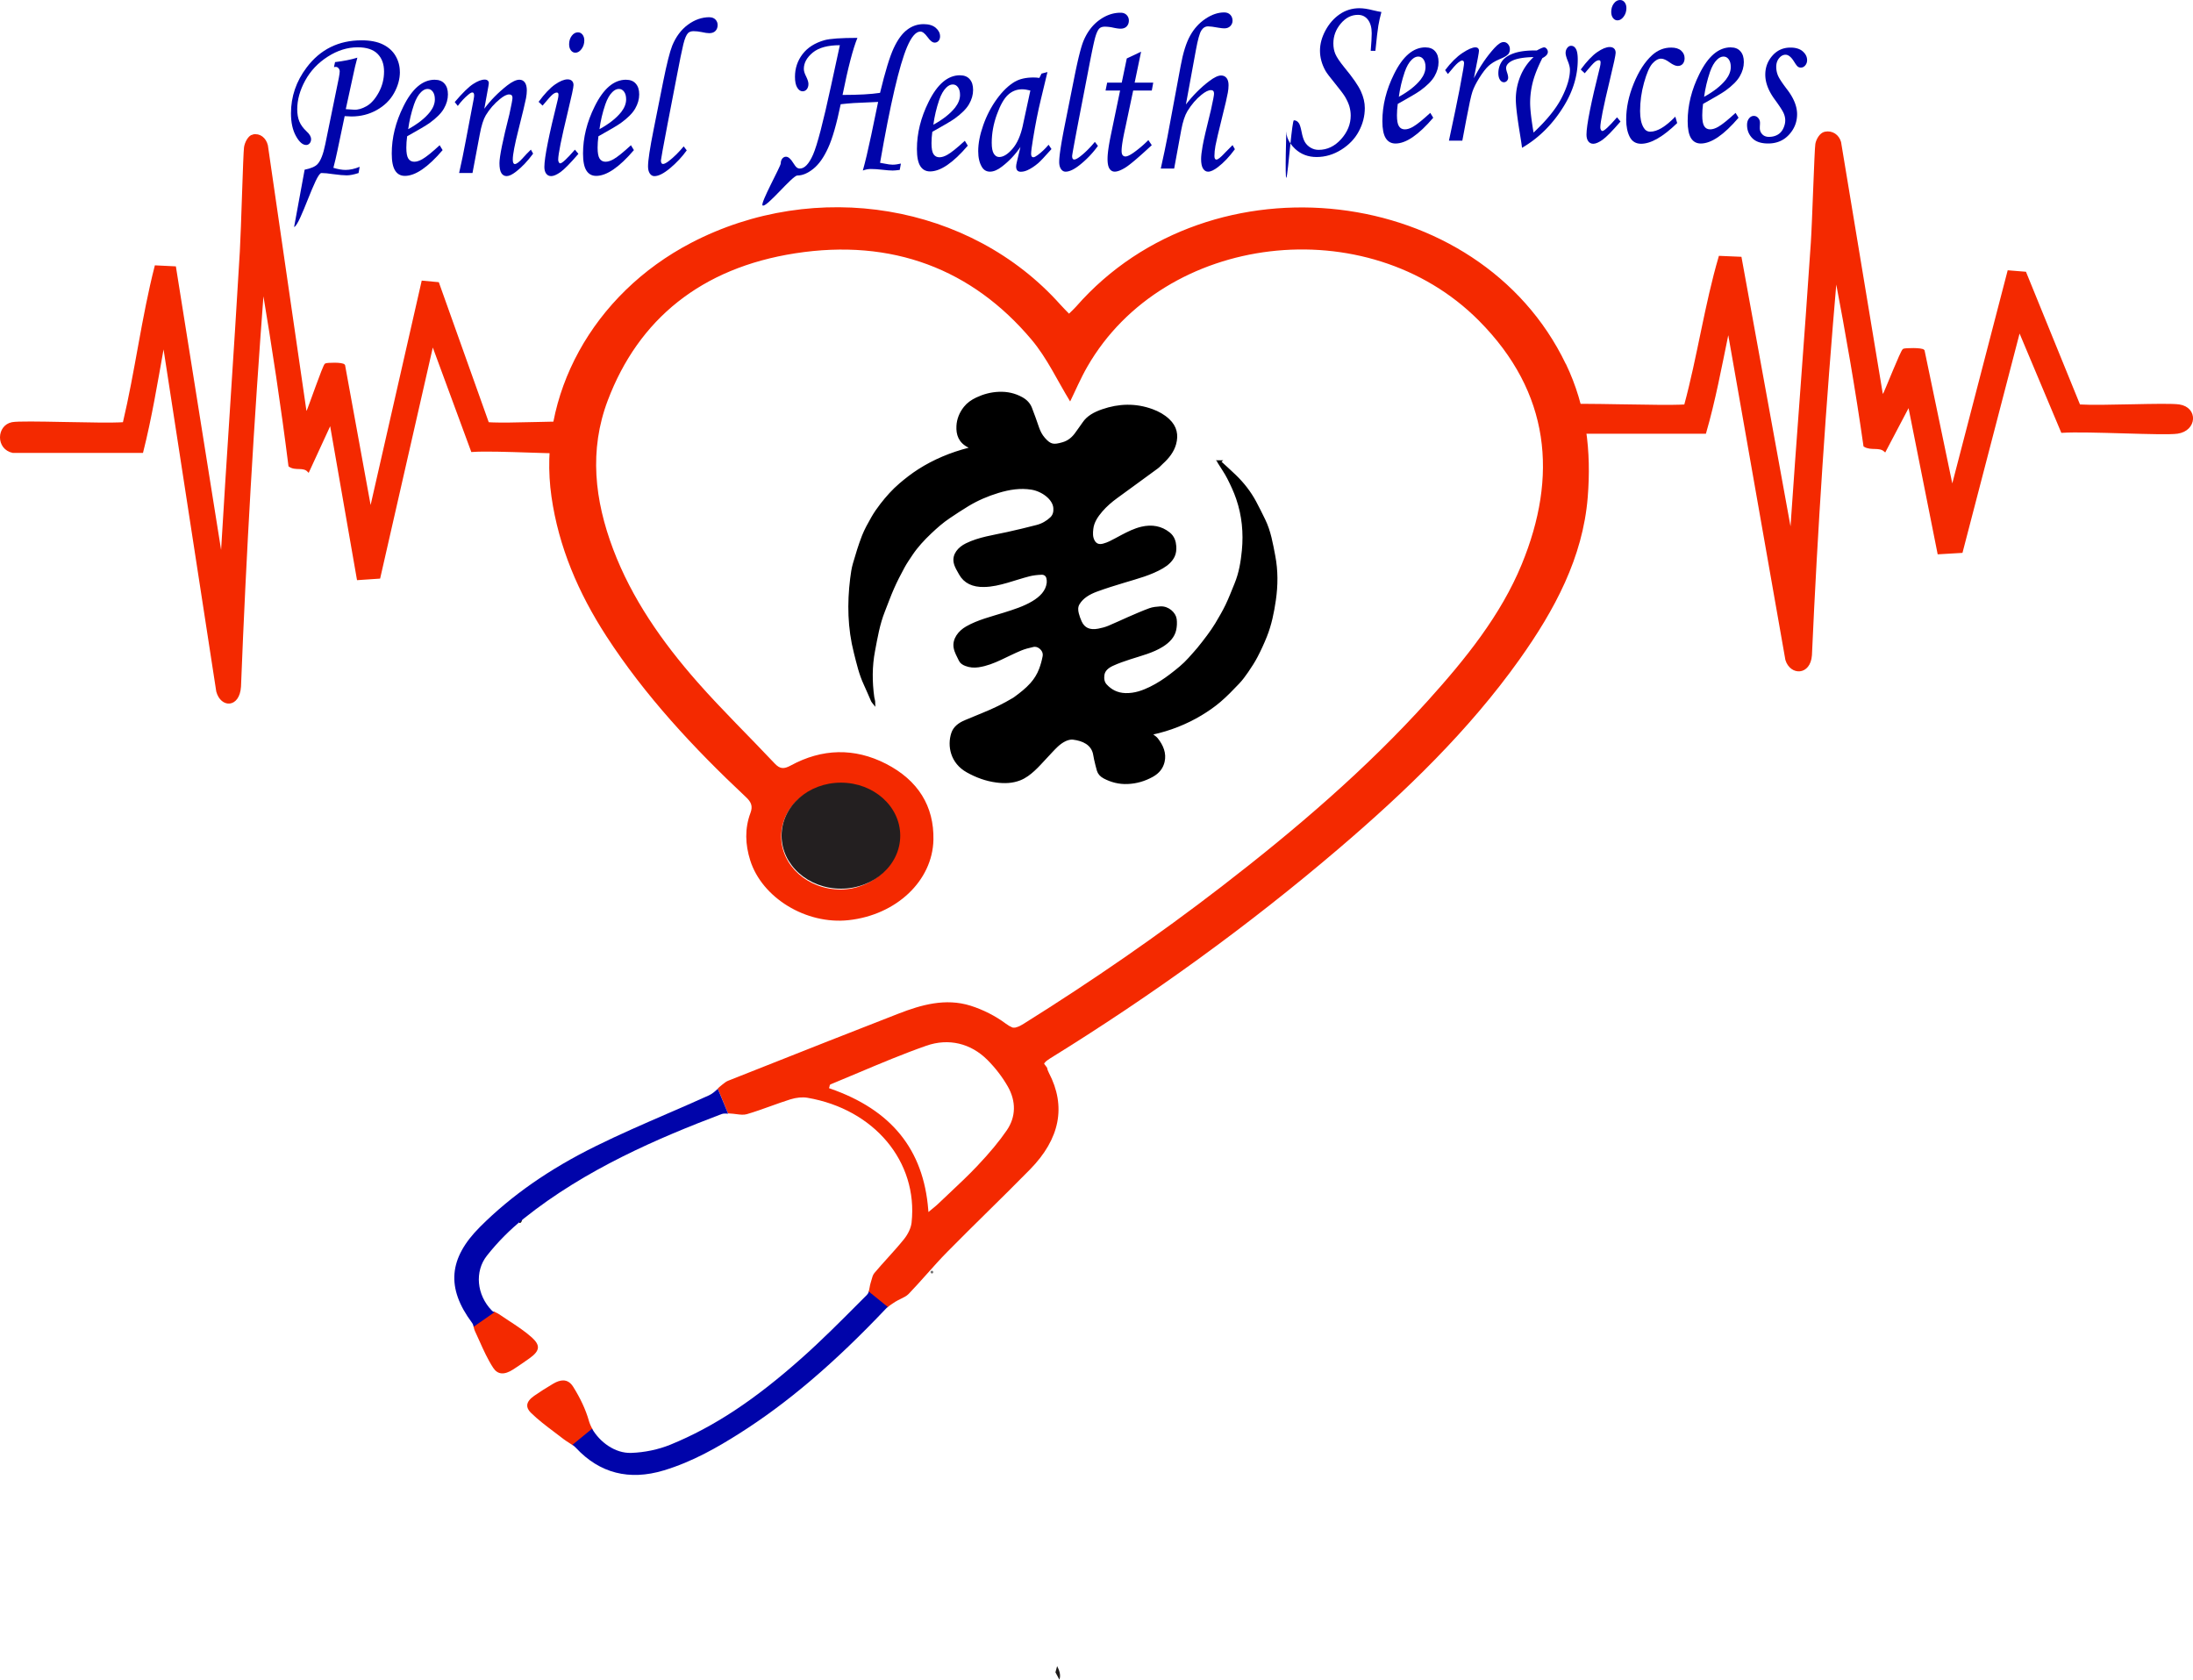
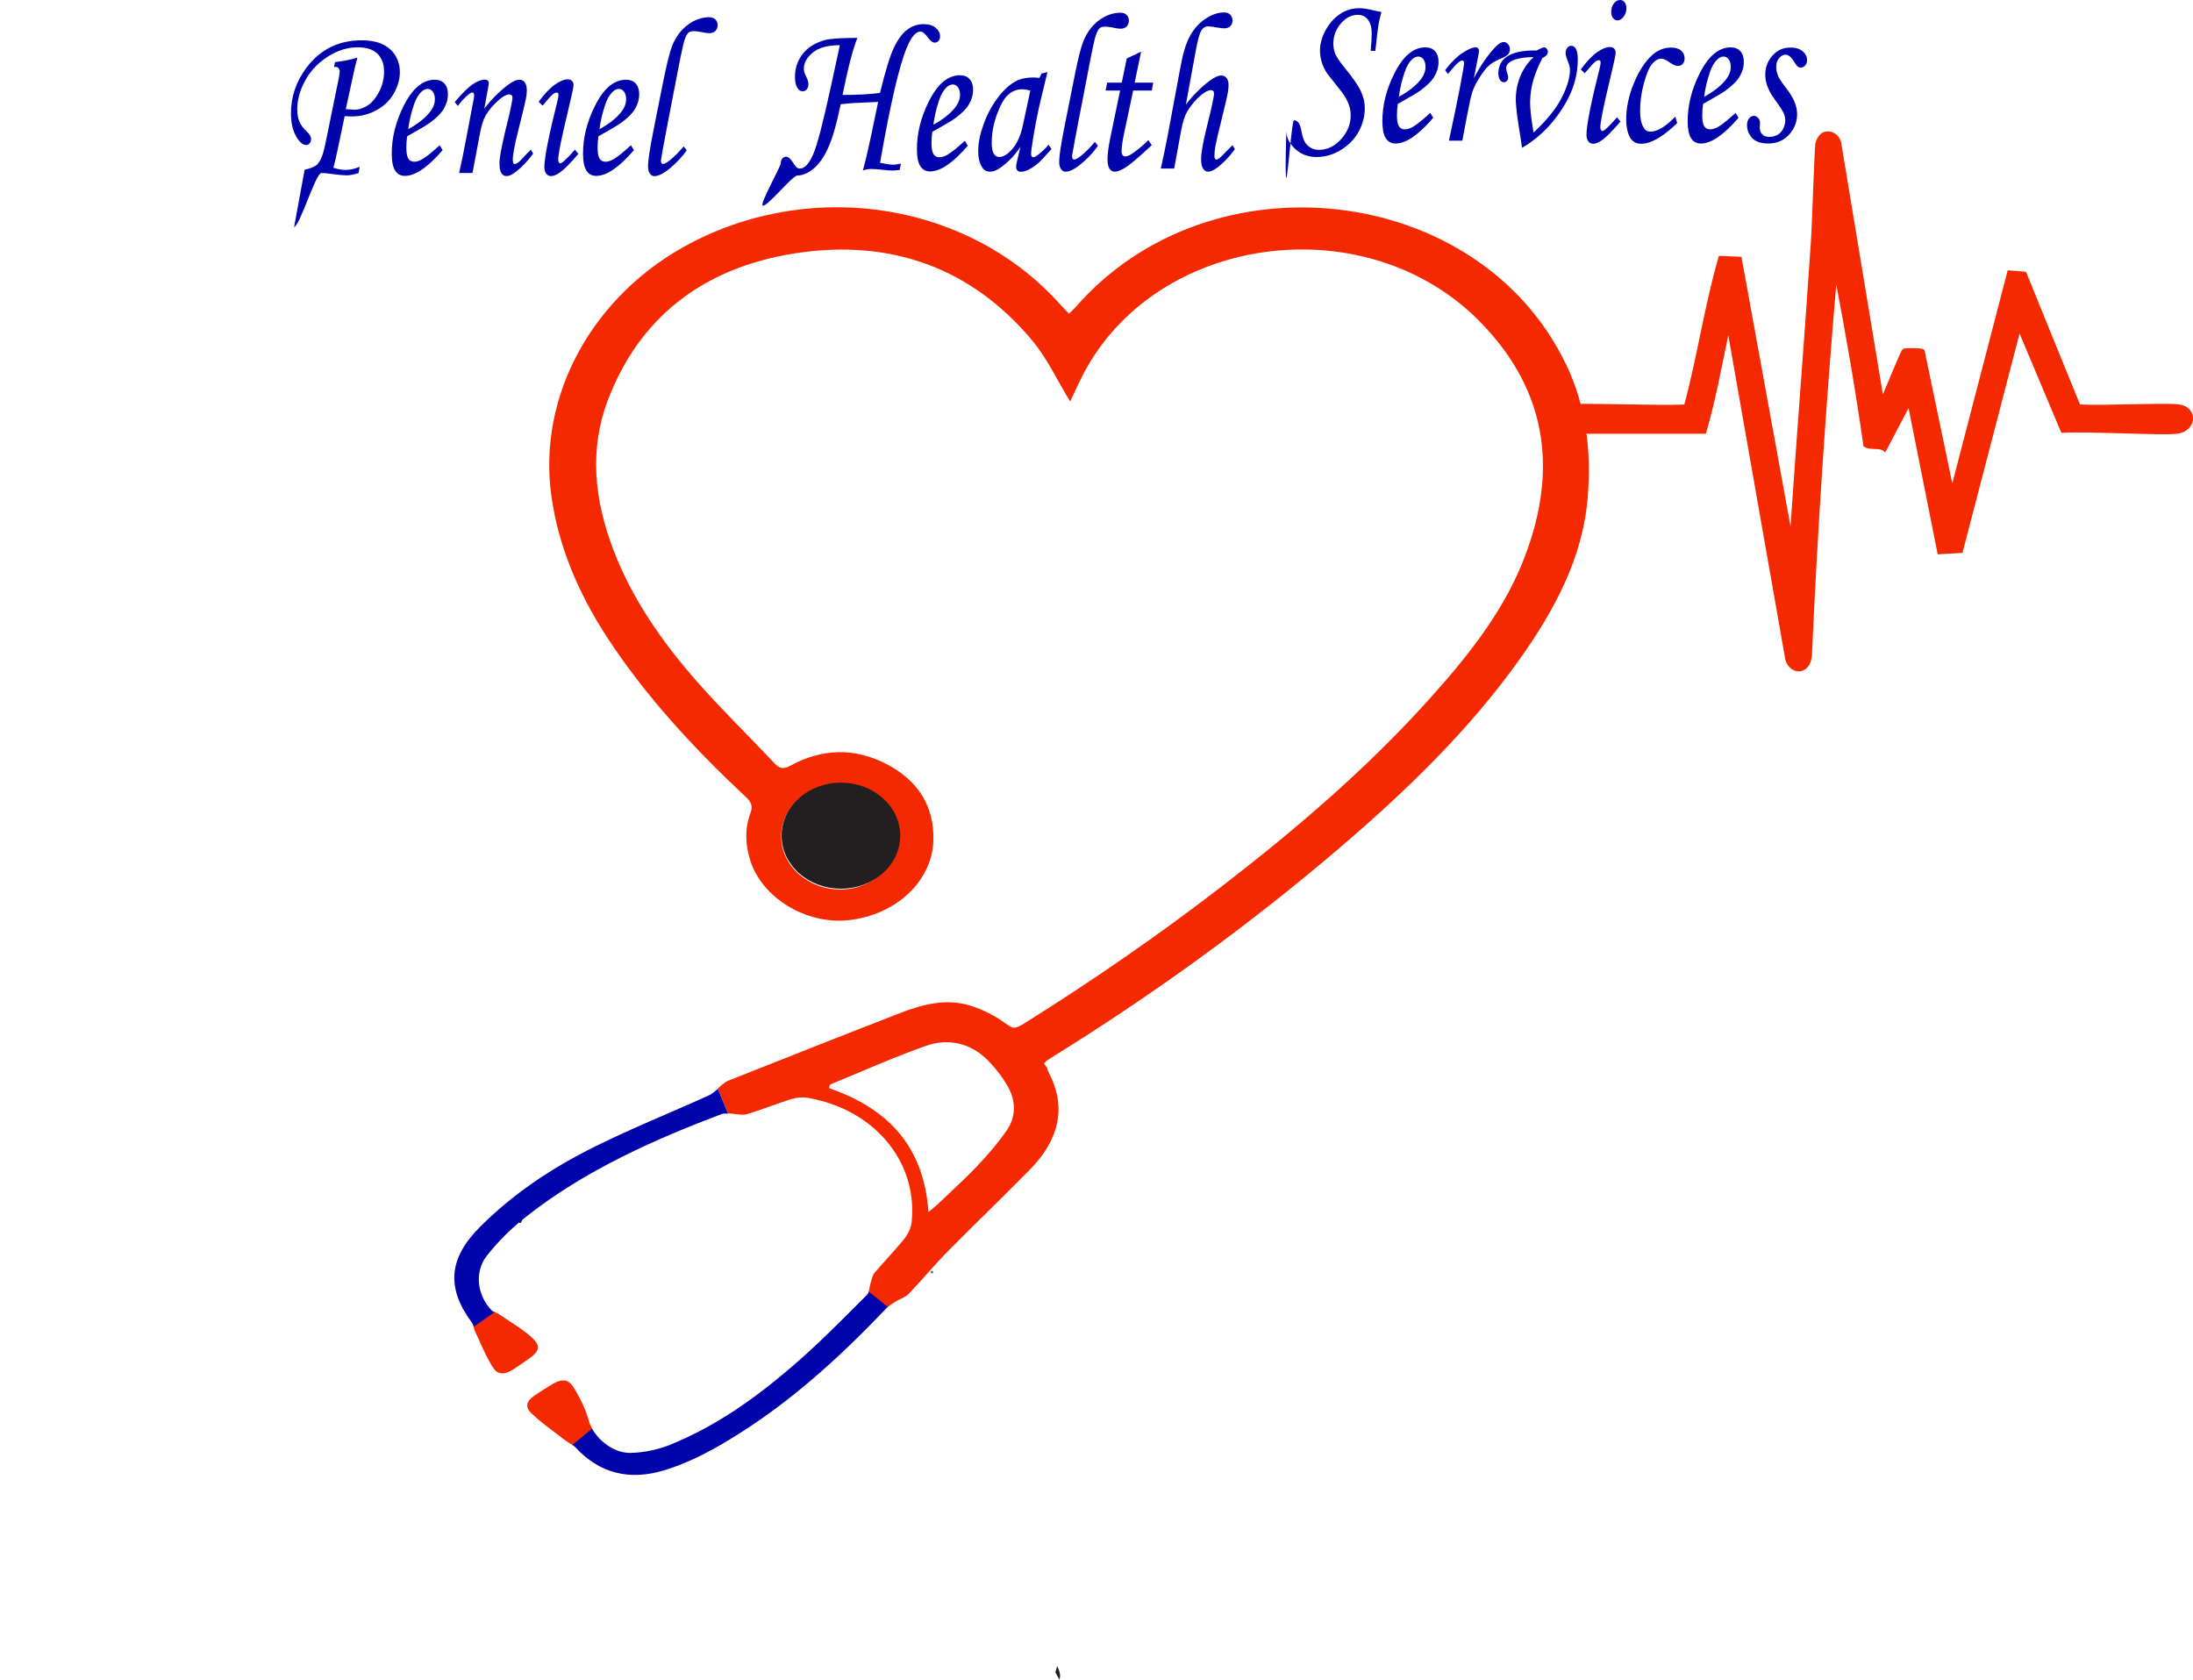
<svg xmlns="http://www.w3.org/2000/svg" data-bbox="0.375 0 790.707 606.13" viewBox="0 0 791.44 606.13" data-type="ugc">
  <g>
    <path d="M381.51 601.22c.78 1.51 1.43 3.21.82 4.91l-1.43-2.66.61-2.25Z" fill="#1e1b1a" />
-     <path d="M91.31 48.9c2.36-.54 4.38 1.07 5 3.62q6.97 47.95 13.93 95.9l.61.34c.94-2.07 5.96-16.76 6.66-17.25.42-.29 6.09-.49 6.66.34l9.54 52.26q9.39-41.22 18.78-82.45l5.6.52 18.02 50.54c7.69.56 28.99-.74 33.32 0 5.99 1.03 5.58 9.33-.61 10.35-4.66.77-29.65-.98-38.47-.34l-14.24-38.64q-9.62 42.17-19.23 84.35l-7.72.52-9.84-56.4q-4.01 8.71-8.03 17.42c-1.88-1.95-4.61-.34-6.82-1.9-2.7-21.54-5.96-42.97-9.54-64.34-3.63 47.94-6.46 95.96-8.33 144.03-.48 7.35-6.64 7.36-8.18 1.72L59.34 125.64h-.61c-2.25 12.5-4.33 25.22-7.42 37.43H4.68c-5.83-1.2-5.55-9.31-.3-10.35 3.84-.76 32.04.57 40.29 0 4.43-18.66 6.8-38.19 11.51-56.58l6.97.34q8.41 52.7 16.81 105.39c2.19-37.04 4.8-74.05 6.97-111.08.47-8.12 1.18-35.28 1.51-37.6.23-1.6 1.36-3.96 2.88-4.31Z" fill="#f42900" stroke="#f42900" stroke-width=".75" stroke-miterlimit="10" />
    <path d="M785.8 156.13c-5.05.74-32.09-.92-41.63-.32l-15.4-36.62q-10.41 39.97-20.82 79.96-4.18.24-8.35.49-5.33-26.74-10.65-53.47-4.34 8.25-8.69 16.51c-2.03-1.84-4.98-.32-7.38-1.8-2.91-20.42-6.45-40.73-10.32-60.99-3.93 45.45-6.99 90.98-9.02 136.55-.51 6.96-7.18 6.98-8.84 1.63q-10.33-58.71-20.65-117.41h-.65c-2.44 11.85-4.69 23.91-8.03 35.48h-50.48c-6.31-1.13-6-8.82-.32-9.81 4.15-.71 34.67.54 43.58 0 4.79-17.68 7.37-36.21 12.47-53.62q3.77.15 7.54.32 9.09 49.95 18.19 99.91c2.38-35.1 5.2-70.19 7.54-105.31.51-7.69 1.28-33.44 1.63-35.65.26-1.51 1.48-3.75 3.12-4.08 2.55-.52 4.74 1 5.42 3.43q7.54 45.46 15.07 90.92.33.15.65.32c1.02-1.97 6.45-15.9 7.22-16.36.46-.27 6.59-.46 7.2.33q5.17 24.77 10.33 49.55 10.15-39.08 20.32-78.16 3.03.24 6.05.49 9.76 23.95 19.5 47.9c8.33.53 31.38-.7 36.06 0 6.48.98 6.04 8.85-.65 9.81Z" fill="#f42900" stroke="#f42900" stroke-width=".75" stroke-miterlimit="10" />
    <path d="M188.18 438.2c.49.93.31 2.97-.45 3.11-1.08.19.32-1.97.45-3.11Z" fill="#1e1b1a" />
    <path d="M336.1 458.61c.67-.27.98.67.45.89-.67.27-.98-.67-.45-.89Z" fill="#747475" />
-     <path d="M440.08 166.6c1.89 1.74 3.82 3.45 5.65 5.23 2.91 2.82 5.3 5.93 7.13 9.33 1.15 2.14 2.22 4.31 3.28 6.48 2.03 4.16 2.75 8.58 3.6 12.98 1.02 5.31.98 10.63.21 15.93-.64 4.39-1.52 8.79-3.21 13.01-.98 2.45-2.09 4.87-3.32 7.23-.97 1.87-2.16 3.68-3.37 5.46-.98 1.43-2.02 2.85-3.25 4.14-2.15 2.26-4.32 4.52-6.73 6.57-2.04 1.74-4.32 3.31-6.69 4.74-5.35 3.21-11.23 5.55-17.62 6.93-.21.05-.41.11-.72.19.32.22.58.39.82.57.54.43 1.17.81 1.57 1.32 1.94 2.47 3.07 5.17 2.37 8.14-.49 2.08-1.74 3.79-3.98 5.03-2.74 1.52-5.66 2.41-8.93 2.54-3.03.12-5.79-.61-8.34-1.95-1.15-.61-1.91-1.45-2.22-2.53-.38-1.32-.69-2.66-1-4-.16-.69-.24-1.39-.4-2.08-.82-3.46-3.95-4.99-7.65-5.45-.93-.12-2.08.19-2.93.6-1.09.52-2.09 1.26-2.93 2.04-1.41 1.32-2.65 2.76-3.97 4.14-1.47 1.55-2.86 3.17-4.46 4.62-1.45 1.31-3.01 2.55-5.01 3.33-2.68 1.04-5.46 1.12-8.3.75-3.84-.5-7.27-1.79-10.52-3.6-5.77-3.21-6.81-9.24-5.37-13.63.7-2.12 2.46-3.43 4.72-4.36 2.08-.86 4.14-1.74 6.23-2.58 3.88-1.56 7.59-3.36 11.09-5.46.16-.1.31-.2.46-.31 2.15-1.56 4.21-3.18 5.94-5.11 1.45-1.62 2.5-3.37 3.22-5.25.58-1.52 1.01-3.09 1.31-4.66.22-1.17-.16-2.29-1.22-3.2-.78-.67-1.72-.98-2.74-.75-1.53.34-3.07.73-4.48 1.32-2.47 1.03-4.84 2.23-7.25 3.36-2.52 1.17-5.11 2.22-7.99 2.64-1.56.23-3.08.1-4.51-.45-.9-.34-1.68-.83-2.07-1.66-.7-1.49-1.57-2.9-1.85-4.53-.5-2.92 1.56-5.63 4.26-7.17 4.15-2.37 8.93-3.5 13.54-4.95 3.58-1.13 7.18-2.26 10.32-4.14 2.9-1.73 5.11-3.93 5.48-7.05.07-.61.01-1.26-.15-1.87-.26-.97-1.07-1.63-2.25-1.58-1.49.06-3.02.22-4.44.58-2.69.69-5.31 1.58-7.98 2.35-2.7.77-5.43 1.45-8.33 1.49-3.92.07-6.87-1.24-8.55-4.28-.73-1.32-1.58-2.58-1.88-4.07-.58-2.81 1.47-5.15 4.14-6.46 4.57-2.24 9.74-2.93 14.75-4.03 3.56-.78 7.1-1.64 10.62-2.55 2.03-.52 3.77-1.54 5.18-2.86 1.11-1.04 1.38-2.35 1.28-3.74-.24-3.46-4.41-6.48-8.32-7.12-4.2-.68-8.18 0-12.09 1.18s-7.58 2.77-10.95 4.8c-2.33 1.4-4.58 2.9-6.82 4.4-2.47 1.65-4.62 3.57-6.72 5.55-2.57 2.44-4.94 4.99-6.83 7.82-1.03 1.54-2.09 3.07-2.96 4.68-1.34 2.48-2.64 4.98-3.76 7.53-1.22 2.75-2.21 5.56-3.32 8.34-1.86 4.67-2.66 9.52-3.58 14.36-1.06 5.59-1.04 11.16-.27 16.76.09.64.35 1.25.36 1.96-.18-.23-.42-.45-.54-.71-.89-1.99-1.7-4.01-2.63-5.98-1.73-3.69-2.59-7.56-3.57-11.42-2.25-8.82-2.43-17.71-1.33-26.64.22-1.81.48-3.64.99-5.4.96-3.33 1.97-6.65 3.23-9.91.89-2.29 2.14-4.5 3.38-6.68.93-1.63 2.03-3.21 3.21-4.73 2.02-2.6 4.23-5.1 6.82-7.31 2.1-1.79 4.32-3.52 6.71-5.05 5.48-3.5 11.57-6.06 18.18-7.74.37-.09.74-.21 1.19-.33-.49-.23-.9-.42-1.31-.62-3.37-1.67-4.2-4.35-4.04-7.35.12-2.38 1.02-4.62 2.58-6.59 1.07-1.36 2.56-2.42 4.3-3.24 2.49-1.17 5.1-1.89 7.95-2 2.96-.12 5.66.48 8.18 1.87 1.62.89 2.67 2.06 3.25 3.52.92 2.34 1.75 4.7 2.56 7.07.49 1.42 1.15 2.76 2.2 3.96 2.32 2.65 3.59 2.71 6.88 1.77 2.29-.66 3.84-2.1 5.03-3.83.8-1.17 1.69-2.29 2.47-3.47 1.53-2.32 4.03-3.64 6.83-4.61 5.93-2.05 11.89-2.23 17.85-.06 2.25.82 4.23 1.94 5.88 3.49 2.68 2.51 3.2 5.43 2.33 8.57-.73 2.64-2.45 4.86-4.64 6.83-.59.53-1.09 1.14-1.73 1.62-2.79 2.07-5.61 4.11-8.43 6.16-2.06 1.5-4.12 3.01-6.19 4.51-2.05 1.49-3.92 3.1-5.51 4.94-1.71 1.99-3.11 4.1-3.39 6.59-.17 1.52-.26 3.04.54 4.48.75 1.34 1.97 1.81 3.64 1.35.84-.23 1.68-.53 2.44-.91 1.47-.72 2.88-1.52 4.32-2.28 2.23-1.16 4.48-2.3 7.03-2.9 3.68-.86 6.98-.27 9.78 1.96 1.57 1.26 2.07 2.92 2.19 4.62.08 1.14-.03 2.38-.51 3.43-.77 1.68-2.23 3.01-4.03 4.07-4.23 2.48-9.1 3.73-13.88 5.17-3.31 1-6.61 2.02-9.83 3.2-2.76 1.02-5.22 2.45-6.62 4.81-.68 1.16-.61 2.42-.29 3.65.26.99.61 1.97 1.03 2.92 1.17 2.6 3.31 3.58 6.56 2.96 1.27-.24 2.55-.58 3.71-1.06 2.43-1 4.77-2.14 7.17-3.18 2.52-1.09 5.04-2.21 7.64-3.16 1.14-.42 2.48-.54 3.75-.63 2.79-.2 5.18 2.07 5.45 4.12.16 1.24.1 2.54-.16 3.77-.51 2.43-2.24 4.25-4.56 5.72-3.5 2.21-7.66 3.21-11.66 4.51-2.15.7-4.31 1.44-6.32 2.37-1.69.78-3.12 1.91-3.38 3.69-.19 1.34-.04 2.73.9 3.77 1.76 1.96 4.12 3.26 7.21 3.34 3.38.08 6.32-.98 9.15-2.38 2.58-1.28 4.92-2.81 7.14-4.5 2.43-1.86 4.82-3.75 6.79-5.97 1.08-1.22 2.19-2.41 3.22-3.65 1.23-1.5 2.41-3.02 3.55-4.56 1.03-1.41 2.05-2.83 2.93-4.3 1.34-2.25 2.67-4.51 3.79-6.83 1.21-2.52 2.19-5.12 3.25-7.69 1.61-3.91 2.27-7.98 2.67-12.07.61-6.35.03-12.63-2.07-18.76-.86-2.52-2.01-4.99-3.24-7.41-1-1.96-2.31-3.81-3.48-5.71.07-.06.13-.12.2-.18Z" stroke-miterlimit="10" stroke="#000000" />
    <path d="M565.09 131.35c-31.29-65.14-127.92-76.48-176.72-20.73-.72.83-1.56 1.57-2.57 2.57-1.21-1.26-2.18-2.21-3.07-3.21-32.53-36.46-88.3-45.8-133.33-22.33-35.42 18.47-55.6 55.18-50.37 91.62 2.59 18.04 9.67 34.66 19.81 50.3 13.87 21.39 31.37 40.26 50.37 58.07 1.89 1.77 2.55 3.25 1.63 5.71-2.11 5.63-1.9 11.38-.09 17.11 4.27 13.55 20.18 23.25 35.5 21.59 17.22-1.87 30.31-14.2 30.62-29.02.25-12.07-5.49-21.44-17.12-27.41-11.4-5.85-23.11-5.51-34.36.61-2.48 1.35-3.9 1.3-5.78-.69-9.27-9.85-19.04-19.33-27.94-29.44-12.8-14.55-23.69-30.18-30.38-47.9-6.7-17.73-8.76-35.72-1.94-53.72 11.08-29.25 33.69-47.79 67.63-53.07 35.03-5.45 63.86 5.73 85.26 31.11 5.7 6.76 9.38 14.89 13.97 22.35 1.9-3.87 3.78-8.34 6.21-12.56 27.75-48.27 100.99-57.13 141.28-16.63 25.9 26.04 28.54 56.24 15.47 88-7.54 18.32-20.23 34.06-33.83 49.14-22.23 24.65-47.69 46.45-74.44 67.07-22.84 17.61-46.69 34.06-71.4 49.51-1.45.91-2.64 1.46-3.85 1.52l10.84 14.44c-.16-1.41.72-2.33 2.47-3.41 36.89-22.81 71.68-47.97 104.13-75.67 24.32-20.76 47.1-42.77 65.26-68.27 12.77-17.94 22.89-36.84 24.65-58.53 1.34-16.57-.47-32.71-7.88-48.15ZM303.2 282.88c11.64.01 21.11 8.42 21.26 18.88.14 10.17-9.69 19.18-21 19.23-11.8.05-21.47-8.5-21.52-19.02-.05-10.65 9.36-19.1 21.26-19.09Z" fill="#f42900" />
    <path d="m377.1 386.95-12.32-16.41.83-.04c1.02-.06 2.08-.48 3.64-1.46 25.22-15.77 49.23-32.42 71.36-49.48 31.21-24.06 54.85-45.36 74.38-67.02 12.98-14.39 26.05-30.29 33.75-49.01 13.92-33.82 8.75-63.26-15.37-87.51-19.17-19.27-47.73-28.5-76.37-24.67-27.89 3.72-51.3 18.74-64.21 41.21-1.67 2.9-3.07 5.9-4.42 8.79-.6 1.29-1.19 2.54-1.77 3.74l-.35.72-.42-.68c-1.45-2.35-2.83-4.81-4.16-7.19-2.9-5.16-5.9-10.51-9.78-15.11-21.84-25.91-50.39-36.32-84.86-30.96-33.34 5.19-55.97 22.95-67.28 52.79-6.15 16.22-5.51 33.68 1.94 53.4 6.02 15.94 15.65 31.11 30.3 47.76 5.65 6.42 11.76 12.7 17.67 18.77 3.38 3.48 6.88 7.07 10.26 10.66 1.67 1.77 2.85 1.91 5.25.61 11.59-6.31 23.29-6.51 34.77-.62 11.77 6.05 17.61 15.41 17.36 27.82-.31 14.91-13.64 27.58-31.01 29.46-15.51 1.67-31.63-8.15-35.97-21.9-1.94-6.17-1.91-12.02.1-17.4.79-2.1.4-3.42-1.52-5.22-22.14-20.76-38.17-39.24-50.44-58.15-10.92-16.84-17.42-33.35-19.88-50.48-5.24-36.56 15.09-73.57 50.61-92.08 45.02-23.47 101.32-14.04 133.86 22.43.59.66 1.21 1.29 1.91 2.01.27.27.54.56.84.86.22-.22.44-.43.65-.63.6-.58 1.11-1.08 1.58-1.61 23.64-27.01 60.18-40.02 97.76-34.8 35.53 4.94 65.32 25.73 79.68 55.63 6.82 14.2 9.42 30.03 7.93 48.38-1.52 18.75-9.15 36.87-24.73 58.76-15.79 22.19-35.94 43.27-65.33 68.35-31.83 27.17-66.89 52.64-104.19 75.71-1.79 1.11-2.38 1.89-2.26 2.98l.18 1.62Zm-10.65-15.67 9.69 12.91c.34-1.04 1.28-1.82 2.57-2.62 37.26-23.04 72.28-48.49 104.08-75.63 29.33-25.03 49.43-46.06 65.18-68.19 15.48-21.75 23.06-39.73 24.57-58.31 1.48-18.19-1.09-33.86-7.84-47.91-14.24-29.63-43.77-50.24-79.01-55.14-37.28-5.18-73.53 7.72-96.98 34.51-.49.56-1.02 1.07-1.63 1.66-.3.29-.62.6-.95.93l-.32.32-.31-.32c-.41-.42-.78-.81-1.14-1.17-.71-.73-1.34-1.37-1.94-2.04-32.27-36.17-88.12-45.52-132.8-22.23-35.18 18.34-55.33 54.97-50.14 91.15 2.44 17 8.9 33.39 19.74 50.12 12.23 18.85 28.21 37.28 50.3 57.99 1.86 1.74 2.79 3.38 1.74 6.19-1.94 5.19-1.97 10.84-.08 16.81 4.21 13.37 19.93 22.92 35.03 21.28 16.93-1.83 29.93-14.12 30.22-28.59.25-12.04-5.43-21.12-16.87-27-11.21-5.76-22.63-5.55-33.95.61-2.75 1.5-4.35 1.3-6.31-.78-3.37-3.58-6.87-7.17-10.25-10.64-5.92-6.08-12.04-12.37-17.7-18.81-14.72-16.73-24.4-31.99-30.47-48.03-7.53-19.93-8.17-37.61-1.94-54.04 11.43-30.16 34.3-48.11 67.97-53.35 34.79-5.41 63.61 5.1 85.66 31.26 3.93 4.67 6.95 10.05 9.87 15.25 1.2 2.14 2.44 4.34 3.72 6.47.47-.97.93-1.97 1.41-3 1.36-2.91 2.77-5.93 4.45-8.86 13.05-22.71 36.69-37.89 64.86-41.65 28.92-3.86 57.74 5.46 77.11 24.93 24.4 24.53 29.64 54.3 15.57 88.49-7.76 18.85-20.88 34.82-33.92 49.27-19.57 21.7-43.24 43.03-74.49 67.13-22.15 17.08-46.19 33.75-71.43 49.53-1.33.83-2.33 1.29-3.27 1.49Zm-63.11-49.85c-12.01 0-21.8-8.71-21.85-19.46-.02-4.83 1.89-9.46 5.39-13.01 4.08-4.15 10.02-6.53 16.29-6.53h.02c11.81.01 21.55 8.68 21.7 19.32.06 4.61-1.86 9.17-5.42 12.84-4.19 4.32-10.03 6.81-16.03 6.84h-.11Zm-.17-38.11c-6.04 0-11.75 2.28-15.67 6.27-3.33 3.39-5.15 7.78-5.13 12.37.05 10.26 9.44 18.57 20.97 18.57h.1c5.76-.02 11.38-2.42 15.4-6.57 3.39-3.5 5.22-7.83 5.16-12.2-.14-10.15-9.48-18.43-20.81-18.44h-.02Z" fill="none" />
    <path d="M263.57 401.83c.7.03 1.41.12 2.11.21 1.4.18 2.71.35 3.84.02 2.91-.85 5.8-1.89 8.61-2.9 2.31-.83 4.7-1.69 7.09-2.44 2.16-.68 4.41-.89 6.19-.58 24.13 4.15 39.93 23.08 37.58 45.01-.21 1.93-1.23 4.15-2.81 6.1-1.85 2.29-3.87 4.53-5.82 6.69-1.6 1.77-3.24 3.59-4.79 5.43-.57.67-.81 1.6-1.07 2.57-.1.37-.2.74-.32 1.1-.15.46-.24.98-.33 1.5-.11.6-.23 1.21-.43 1.77l6.8 5.52c.85-.78 1.87-1.43 2.86-2.06.66-.41 1.33-.74 1.97-1.05 1.11-.54 2.16-1.05 2.88-1.8 2.21-2.3 4.37-4.72 6.46-7.06 2.41-2.7 4.89-5.49 7.49-8.12 4.79-4.87 9.74-9.75 14.53-14.47 5.05-4.98 10.26-10.12 15.3-15.25 10.84-11.05 13.14-22.79 6.82-34.89-.36-.68-.57-1.3-.66-1.86l-10.63-14.16h-.03c-1.33 0-2.65-.54-4.24-1.73-3.68-2.75-8.21-5.05-12.73-6.47-9.03-2.83-17.8-.3-25.95 2.86-16.88 6.55-33.99 13.33-50.53 19.88L262.77 390c-.68.27-1.3.75-1.89 1.23l-.31.24c-.52.4-1.02.86-1.51 1.31-.01 0-.02.02-.03.03l3.72 8.97h.07c.25.02.5.04.74.05Zm35.75-9.55c.02-.09.04-.19.05-.27.04-.27.08-.59.4-.72 3.31-1.36 6.61-2.75 9.9-4.14 8.01-3.38 16.29-6.87 24.67-9.8 7.97-2.79 16.01-.9 22.06 5.18 2.84 2.85 5.35 6.12 7.27 9.47 3.1 5.4 2.99 11.04-.31 15.86-2.7 3.94-6.08 8.03-10.66 12.87-3.22 3.41-6.72 6.69-10.1 9.87-1.36 1.28-2.72 2.56-4.07 3.85-.47.45-.98.87-1.63 1.41-.34.28-.73.6-1.17.97l-.66.55-.07-.86c-1.73-21.73-13.32-36.03-35.42-43.71l-.39-.13.1-.4Z" fill="#f42900" />
    <path d="M212.49 512.58c-1.12-3.9-3.02-7.99-5.64-12.16-.96-1.52-2.16-2.28-3.62-2.28-1.06 0-2.27.4-3.62 1.2-2.5 1.47-4.72 2.9-6.82 4.35-1.58 1.1-2.43 2.22-2.52 3.34-.07.9.36 1.82 1.29 2.74 2.59 2.56 5.64 4.85 8.58 7.07 1.08.81 2.16 1.62 3.21 2.45.57.44 1.21.85 1.83 1.24.53.34 1.07.68 1.58 1.05l7.09-5.82c-.6-1.04-1.07-2.12-1.37-3.18Z" fill="#f42900" />
    <path d="M313.57 466.09c-.16.44-.38.85-.71 1.18l-3.02 3.03c-6.52 6.55-13.27 13.32-20.32 19.6-17.14 15.27-31.81 24.96-47.55 31.41-4.3 1.76-9.33 2.82-14.16 2.98-5.87.21-11.39-3.95-14.13-8.73l-7.09 5.82c.46.34.9.7 1.28 1.11 8.53 9.14 19.18 11.88 31.65 8.13 10.45-3.14 19.56-8.44 27.1-13.2 17.58-11.11 34.52-25.54 53.32-45.4.14-.14.29-.27.43-.41l-6.8-5.52Z" fill="#0004aa" />
    <path d="M170.98 479c.12.48.23.92.42 1.33.57 1.21 1.12 2.43 1.66 3.64 1.45 3.24 2.95 6.58 4.92 9.6 1.63 2.5 4 2.69 7.27.58 1.97-1.27 3.87-2.6 5.8-3.96 2.03-1.43 3.01-2.66 3.08-3.86.07-1.1-.64-2.29-2.15-3.66-2.51-2.27-5.49-4.21-8.37-6.09-1.19-.78-2.37-1.55-3.53-2.35-.32-.22-.68-.4-1.07-.58-.25-.12-.5-.25-.75-.39l-7.43 5.18c.05.19.1.38.15.56Z" fill="#f42900" />
    <path d="M259.04 392.91c-.97.89-1.97 1.8-3.19 2.36-4.96 2.25-10.05 4.46-14.98 6.59-8.55 3.71-17.38 7.54-25.82 11.71-16.84 8.31-30.52 17.86-41.82 29.17-11.34 11.34-12.24 22-2.92 34.55.33.44.51.95.65 1.46l7.43-5.18c-.33-.19-.64-.39-.9-.66-5.48-5.61-6.25-14.11-1.78-19.77 3.91-4.96 8.41-9.49 13.38-13.46 22.24-17.78 48.51-29 71.28-37.64.73-.28 1.58-.22 2.4-.16l-3.72-8.97Zm1.2 2.9.11.26-.11-.26Z" fill="#0004aa" />
    <path d="M343.85 30.48c-.8 0-1.58.37-2.33 1.12-1.02.98-1.87 2.48-2.56 4.47-.99 2.93-1.7 5.91-2.11 8.94 3.48-1.92 6.1-3.98 7.85-6.19 1.19-1.54 1.78-3.07 1.78-4.59 0-1.14-.24-2.06-.73-2.74-.49-.68-1.12-1.02-1.9-1.02Z" fill="none" />
    <path d="M363.82 34.21c-1.45 1.32-2.79 3.69-4.04 7.11-1.24 3.42-1.86 6.84-1.86 10.24 0 1.81.25 3.12.75 3.91.5.8 1.15 1.2 1.95 1.2 1.49 0 3.09-.99 4.8-2.97 1.71-1.98 2.96-4.84 3.76-8.56l2.69-12.46c-1.17-.29-2.15-.44-2.95-.44-1.95 0-3.64.66-5.09 1.98Z" fill="none" />
-     <path d="M154.32 32.08c-.8 0-1.58.37-2.33 1.12-1.02.98-1.87 2.48-2.56 4.47-.99 2.93-1.7 5.91-2.11 8.94 3.48-1.92 6.1-3.98 7.85-6.19 1.19-1.54 1.78-3.07 1.78-4.59 0-1.14-.24-2.06-.73-2.74-.49-.68-1.12-1.02-1.9-1.02Z" fill="none" />
    <path d="M223.35 32.08c-.8 0-1.58.37-2.33 1.12-1.02.98-1.87 2.48-2.56 4.47-.99 2.93-1.7 5.91-2.11 8.94 3.48-1.92 6.1-3.98 7.85-6.19 1.19-1.54 1.78-3.07 1.78-4.59 0-1.14-.24-2.06-.73-2.74-.49-.68-1.12-1.02-1.9-1.02Z" fill="none" />
-     <path d="M511.84 20.41c-.8 0-1.58.37-2.33 1.12-1.02.98-1.87 2.48-2.56 4.47-1 2.93-1.7 5.91-2.11 8.94 3.48-1.92 6.09-3.98 7.85-6.19 1.19-1.54 1.78-3.07 1.78-4.59 0-1.14-.24-2.06-.73-2.74-.49-.68-1.12-1.02-1.9-1.02Z" fill="none" />
    <path d="M622.01 20.41c-.8 0-1.58.37-2.33 1.12-1.02.98-1.87 2.48-2.56 4.47-1 2.93-1.7 5.91-2.11 8.94 3.48-1.92 6.09-3.98 7.85-6.19 1.19-1.54 1.78-3.07 1.78-4.59 0-1.14-.24-2.06-.73-2.74-.49-.68-1.12-1.02-1.9-1.02Z" fill="none" />
    <path d="M144.3 25.93c0-2.05-.5-3.95-1.51-5.71-1.01-1.76-2.52-3.14-4.54-4.15-2.02-1.01-4.61-1.52-7.76-1.52-8.3 0-14.91 3.27-19.84 9.82-3.76 4.98-5.64 10.49-5.64 16.53 0 3.3.6 6.03 1.79 8.18 1.19 2.16 2.43 3.24 3.71 3.24.48 0 .89-.2 1.24-.6.35-.4.52-.89.52-1.48 0-.9-.53-1.84-1.59-2.79-1.28-1.2-2.16-2.42-2.66-3.65-.5-1.24-.75-2.69-.75-4.37 0-3.41.96-6.86 2.87-10.36 1.91-3.5 4.63-6.38 8.15-8.63 3.52-2.25 7.12-3.37 10.79-3.37 3.22 0 5.61.79 7.17 2.35 1.57 1.57 2.35 3.7 2.35 6.39s-.64 5.24-1.93 7.59c-1.29 2.34-2.75 3.98-4.38 4.91-1.63.93-3.14 1.36-4.52 1.28l-2.98-.2 2.45-11.25c.62-3.01 1.2-5.46 1.73-7.33-2.23.69-4.91 1.23-8.05 1.6l-.39 1.8c.28-.05.5-.08.65-.08.39 0 .72.17 1 .5.28.33.42.71.42 1.14 0 .45-.11 1.24-.32 2.36l-4.89 23.92c-.73 3.62-1.68 6.03-2.85 7.23-.82.85-2.35 1.5-4.6 1.96l-3.8 20.68c2.2-.61 7.76-19.48 9.86-19.48 1.08 0 2.48.13 4.21.4 2.16.29 3.8.44 4.92.44s2.59-.28 4.28-.84l.39-2.24c-1.81.74-3.51 1.12-5.08 1.12-1.25 0-2.72-.25-4.4-.76.54-2.05 1.02-4.12 1.46-6.22l2.61-12.43c1.1.08 1.91.12 2.42.12 3.36 0 6.41-.77 9.16-2.32 2.75-1.54 4.82-3.57 6.23-6.09 1.41-2.52 2.12-5.08 2.12-7.69Z" fill="#0004aa" />
    <path d="M156.91 28.77c-4.39 0-8.16 3.21-11.32 9.62-2.81 5.64-4.21 11.32-4.21 17.01 0 2.82.4 4.87 1.22 6.15.81 1.28 1.98 1.92 3.52 1.92 3.78 0 8.32-3.1 13.62-9.3l-1.07-1.76c-2.75 2.53-4.83 4.21-6.26 5.03-1.06.61-2.03.92-2.92.92s-1.64-.37-2.12-1.12c-.49-.74-.73-2.06-.73-3.95 0-1.3.1-2.68.29-4.11 4.11-2.29 6.79-3.87 8.04-4.75 2.51-1.81 4.25-3.55 5.22-5.23.97-1.68 1.46-3.38 1.46-5.11s-.4-2.95-1.22-3.89c-.81-.95-1.98-1.42-3.52-1.42Zm-1.75 11.66c-1.75 2.21-4.37 4.27-7.85 6.19.41-3.03 1.11-6.01 2.11-8.94.69-2 1.55-3.49 2.56-4.47.76-.74 1.53-1.12 2.33-1.12s1.41.34 1.9 1.02c.49.68.73 1.59.73 2.74 0 1.52-.59 3.05-1.78 4.59Z" fill="#0004aa" />
    <path d="M188.75 56.96c-1.34 1.49-2.32 2.24-2.95 2.24-.24 0-.42-.14-.55-.41-.13-.27-.19-.68-.19-1.23 0-1.78.69-5.39 2.07-10.82 1.46-5.8 2.37-9.57 2.71-11.3.19-1.04.29-1.97.29-2.8 0-1.25-.24-2.21-.71-2.87s-1.13-1-1.97-1c-1.14 0-2.6.68-4.37 2.04-3.32 2.61-6.08 5.42-8.29 8.43l1.46-8.04c.11-.61.16-1.04.16-1.28 0-.32-.13-.6-.39-.84s-.62-.36-1.07-.36c-1.17 0-2.57.53-4.22 1.61-1.64 1.07-3.85 3.24-6.62 6.5l1.1 1.4c1.17-1.58 2.42-2.93 3.76-4.03.65-.56 1.15-.84 1.49-.84.43 0 .65.36.65 1.08 0 .27-.05.71-.16 1.32l-2.89 15.2c-.67 3.65-1.46 7.48-2.37 11.48h4.83l2.63-13.96c.58-3.15 1.31-5.44 2.17-6.88 1.36-2.24 3.06-4.19 5.09-5.84 1.36-1.12 2.47-1.68 3.34-1.68.8 0 1.2.41 1.2 1.24 0 .56-.37 2.52-1.1 5.87-2.4 9.42-3.6 15.32-3.6 17.69 0 1.65.23 2.84.68 3.57.45.73 1.09 1.1 1.91 1.1.89 0 2.01-.53 3.37-1.59 2.14-1.64 4.2-3.81 6.19-6.52l-.81-1.44c-.95.91-1.9 1.89-2.85 2.96Z" fill="#0004aa" />
    <path d="M202.17 58.95c-.17 0-.34-.13-.49-.38-.15-.25-.23-.57-.23-.94 0-1.94 1.14-7.64 3.43-17.09 1.4-5.78 2.1-9.05 2.1-9.82 0-.64-.18-1.15-.55-1.52-.37-.37-.9-.56-1.59-.56-1.25 0-2.77.62-4.55 1.86-1.78 1.24-3.75 3.32-5.91 6.25l1.43 1.36c1.9-2.29 3.13-3.65 3.68-4.07.55-.43 1.04-.64 1.48-.64.39 0 .58.27.58.8 0 .48-.08 1.02-.23 1.64-3.24 12.94-4.86 21.07-4.86 24.4 0 1.04.22 1.85.66 2.43.44.59 1.04.88 1.8.88.86 0 1.98-.48 3.34-1.44 1.36-.96 3.52-3.16 6.48-6.59L207.48 54c-2.85 3.3-4.63 4.95-5.32 4.95Z" fill="#0004aa" />
-     <path d="M210.22 12.49c-.43-.54-.98-.82-1.65-.82-.86 0-1.61.42-2.24 1.26-.63.84-.94 1.86-.94 3.05 0 .91.22 1.64.65 2.2.43.56.97.84 1.62.84.82 0 1.56-.45 2.22-1.34.66-.89.99-1.92.99-3.09 0-.85-.22-1.55-.65-2.1Z" fill="#0004aa" />
    <path d="M225.94 28.77c-4.39 0-8.16 3.21-11.32 9.62-2.81 5.64-4.21 11.32-4.21 17.01 0 2.82.4 4.87 1.22 6.15.81 1.28 1.98 1.92 3.52 1.92 3.78 0 8.32-3.1 13.62-9.3l-1.07-1.76c-2.75 2.53-4.83 4.21-6.26 5.03-1.06.61-2.03.92-2.92.92s-1.64-.37-2.12-1.12c-.49-.74-.73-2.06-.73-3.95 0-1.3.1-2.68.29-4.11 4.11-2.29 6.79-3.87 8.04-4.75 2.51-1.81 4.25-3.55 5.22-5.23.97-1.68 1.46-3.38 1.46-5.11s-.4-2.95-1.22-3.89c-.81-.95-1.98-1.42-3.52-1.42Zm-1.75 11.66c-1.75 2.21-4.37 4.27-7.85 6.19.41-3.03 1.11-6.01 2.11-8.94.69-2 1.55-3.49 2.56-4.47.76-.74 1.53-1.12 2.33-1.12s1.41.34 1.9 1.02c.49.68.73 1.59.73 2.74 0 1.52-.59 3.05-1.78 4.59Z" fill="#0004aa" />
    <path d="M256.03 6.21c-2.72 0-5.31.9-7.76 2.7-2.45 1.8-4.34 4.34-5.68 7.6-.86 2.16-1.93 6.4-3.21 12.74l-3.5 17.53c-1.34 6.71-2.01 11.13-2.01 13.26 0 1.09.22 1.95.65 2.58.43.62.98.94 1.65.94 1.49 0 3.39-.97 5.69-2.89 2.3-1.93 4.3-4.07 5.98-6.41l-1.1-1.44c-1.79 2.16-3.59 3.93-5.39 5.31-.91.69-1.6 1.04-2.08 1.04s-.75-.43-.75-1.28c0-.37.8-4.75 2.4-13.14l3.23-16.73c1.14-6.01 1.97-10.04 2.47-12.08.51-2.04 1.07-3.38 1.7-4.01.45-.45 1.12-.68 2-.68s1.84.11 2.88.32c1.18.27 2.1.4 2.75.4.99 0 1.74-.27 2.26-.82.52-.55.78-1.25.78-2.11 0-.78-.26-1.44-.79-1.99s-1.26-.82-2.18-.82Z" fill="#0004aa" />
    <path d="M339.27 13.1c0 .66-.18 1.22-.54 1.64-.38.43-.85.64-1.42.64-.76 0-1.61-.66-2.56-1.99-.98-1.34-1.83-2-2.59-2-1.62 0-3.22 1.85-4.8 5.55-2.8 6.6-6.05 20.54-9.75 41.81.36.06.88.14 1.55.28 1.22.26 2.21.4 2.97.4.88 0 1.88-.14 3-.4l-.42 2.28c-1.11.15-1.94.23-2.53.23-.93 0-2.16-.1-3.69-.28-1.65-.19-3.06-.28-4.22-.28-.93 0-1.89.18-2.88.55.87-3.07 1.88-7.32 3.03-12.76l2.49-11.99-8.77.4c-1.54.1-3.12.25-4.74.43-1.47 7.11-2.97 12.38-4.54 15.77-1.55 3.41-3.33 5.93-5.33 7.53-2.01 1.62-3.93 2.42-5.76 2.42s-11.29 11.88-12.56 10.8c-.93-.75 6.56-14.07 6.56-15.19 0-.66.18-1.23.54-1.7.38-.46.81-.69 1.34-.69.83 0 1.7.73 2.59 2.2.54.87.98 1.44 1.32 1.7.33.25.71.37 1.12.37 1.68 0 3.27-1.67 4.75-5.03s3.64-11.64 6.5-24.87l3.17-14.61c-4.31 0-7.57.87-9.73 2.62-2.17 1.77-3.27 3.74-3.27 5.95 0 .75.29 1.7.88 2.83.52 1.08.78 1.93.78 2.6 0 .77-.2 1.41-.6 1.91-.4.48-.91.73-1.5.73-.76 0-1.41-.44-1.95-1.34-.54-.88-.81-2.18-.81-3.89 0-3.08.92-5.81 2.73-8.18 1.81-2.38 4.46-4.05 7.91-5.04 1.99-.55 5.95-.83 11.9-.83-1.6 3.88-3.39 10.75-5.37 20.59 5.73 0 10.24-.25 13.53-.75 1.87-7.72 3.51-13.11 4.94-16.16 1.43-3.05 3.03-5.25 4.82-6.6 1.79-1.37 3.77-2.04 5.98-2.04 1.9 0 3.36.46 4.38 1.34 1.03.9 1.54 1.91 1.54 3.05Z" fill="#0004aa" />
    <path d="M346.44 27.16c-4.39 0-8.16 3.21-11.32 9.62-2.81 5.64-4.21 11.32-4.21 17.01 0 2.82.4 4.87 1.22 6.15.81 1.28 1.98 1.92 3.52 1.92 3.78 0 8.32-3.1 13.62-9.3l-1.07-1.76c-2.75 2.53-4.83 4.21-6.26 5.03-1.06.61-2.03.92-2.92.92s-1.64-.37-2.12-1.12c-.49-.74-.73-2.06-.73-3.95 0-1.3.1-2.68.29-4.11 4.11-2.29 6.79-3.87 8.04-4.75 2.51-1.81 4.25-3.55 5.22-5.23.97-1.68 1.46-3.38 1.46-5.11s-.4-2.95-1.21-3.89c-.81-.95-1.98-1.42-3.52-1.42Zm-1.75 11.66c-1.75 2.21-4.37 4.27-7.85 6.19.41-3.03 1.11-6.01 2.11-8.94.69-2 1.55-3.49 2.56-4.47.76-.74 1.53-1.12 2.33-1.12s1.41.34 1.9 1.02c.49.68.73 1.59.73 2.74 0 1.52-.59 3.05-1.78 4.59Z" fill="#0004aa" />
    <path d="M374.58 55.91c-.76.56-1.31.84-1.65.84-.54 0-.81-.41-.81-1.24s.24-2.66.71-5.51c.86-5.24 1.78-9.88 2.76-13.9l2.43-10.1-2.14.56-.78 1.56c-.71-.11-1.42-.16-2.11-.16-2.75 0-4.99.51-6.74 1.52-2.27 1.33-4.43 3.41-6.48 6.23-2.05 2.82-3.69 5.96-4.91 9.42s-1.83 6.6-1.83 9.42c0 2.37.45 4.29 1.36 5.75.67 1.09 1.63 1.64 2.89 1.64 1.32 0 2.77-.61 4.34-1.84 2.57-1.97 4.79-4.32 6.65-7.07l-1.3 5.43c-.17.69-.26 1.24-.26 1.64 0 .61.14 1.08.42 1.4.28.32.7.48 1.26.48.78 0 1.58-.19 2.4-.56 1.25-.56 2.57-1.42 3.95-2.6.69-.59 2.27-2.26 4.73-5.03l-1.04-1.56c-1.23 1.46-2.52 2.69-3.86 3.67Zm-5.41-10.78c-.8 3.73-2.05 6.58-3.76 8.56-1.71 1.98-3.31 2.97-4.8 2.97-.8 0-1.45-.4-1.95-1.2-.5-.8-.75-2.1-.75-3.91 0-3.41.62-6.82 1.86-10.24 1.24-3.42 2.59-5.79 4.04-7.11 1.45-1.32 3.14-1.98 5.09-1.98.8 0 1.78.15 2.95.44l-2.69 12.46Z" fill="#0004aa" />
    <path d="M407.4 7.41c0 .86-.26 1.56-.78 2.11-.52.55-1.27.83-2.26.83-.65 0-1.56-.14-2.75-.4-1.03-.22-2-.32-2.88-.32s-1.54.22-2 .68c-.62.64-1.19 1.98-1.69 4.01-.51 2.04-1.33 6.08-2.47 12.09l-3.24 16.73c-1.6 8.38-2.4 12.78-2.4 13.15 0 .84.25 1.27.75 1.27.47 0 1.16-.35 2.07-1.04 1.8-1.38 3.6-3.16 5.38-5.32l1.11 1.44a34.444 34.444 0 0 1-5.98 6.41c-2.29 1.93-4.2 2.9-5.69 2.9-.67 0-1.22-.32-1.65-.94-.44-.62-.66-1.48-.66-2.57 0-2.14.67-6.56 2.01-13.26l3.5-17.53c1.27-6.34 2.34-10.59 3.2-12.75 1.34-3.26 3.23-5.79 5.69-7.6 2.45-1.8 5.03-2.71 7.75-2.71.93 0 1.66.28 2.19.83.53.55.8 1.22.8 1.99Z" fill="#0004aa" />
    <path d="m411.8 18.66-5.15 2.43-1.82 8.74h-5.26l-.58 2.84h5.25l-3.3 15.89c-.82 3.94-1.23 6.87-1.23 8.78 0 1.63.23 2.8.7 3.52.46.72 1.1 1.08 1.9 1.08.97 0 2.26-.49 3.86-1.48s4.77-3.67 9.5-8.07l-1.23-1.84a40.584 40.584 0 0 1-5.19 4.43c-1.38.99-2.41 1.48-3.08 1.48-.43 0-.77-.16-1.02-.48-.25-.32-.37-.84-.37-1.56 0-1.57.45-4.36 1.35-8.38l2.83-13.38h6.72l.52-2.84h-6.71l2.33-11.18Z" fill="#0004aa" />
    <path d="M441.92 55.31c-1.43 1.52-2.4 2.28-2.92 2.28-.24 0-.42-.11-.54-.32-.12-.21-.18-.53-.18-.96 0-1.09.12-2.33.37-3.71s1.08-4.93 2.49-10.62c1.04-4.13 1.7-6.97 1.98-8.55.17-.9.26-1.81.26-2.71 0-1.09-.24-1.95-.71-2.56-.48-.61-1.14-.92-1.98-.92-1.08 0-2.51.68-4.29 2.03-3.03 2.29-5.83 5.09-8.41 8.41l3.62-19.71c.67-3.66 1.32-5.99 1.95-6.98.63-.99 1.44-1.48 2.44-1.48.71 0 2 .17 3.86.51.82.14 1.49.21 2.01.21.91 0 1.63-.28 2.16-.83.53-.55.79-1.2.79-1.92 0-.86-.27-1.58-.81-2.15-.54-.57-1.28-.85-2.2-.85-2.23 0-4.48.76-6.76 2.29-2.28 1.52-4.13 3.56-5.54 6.11-1.42 2.55-2.56 6.19-3.42 10.92l-4.77 25.61c-.56 2.95-1.36 6.75-2.4 11.41h4.83l2.56-13.94c.56-3 1.31-5.27 2.24-6.8 1.47-2.39 3.16-4.36 5.07-5.89 1.37-1.11 2.5-1.67 3.41-1.67.74 0 1.11.43 1.11 1.28 0 .56-.37 2.49-1.1 5.79-1.67 6.71-2.68 11.08-3.03 13.12-.36 2.04-.54 3.59-.54 4.65 0 1.57.23 2.73.7 3.47.47.74 1.08 1.12 1.83 1.12.93 0 2.11-.55 3.53-1.64 2.1-1.6 4.14-3.75 6.13-6.47l-.84-1.48c-1.15 1.14-2.12 2.13-2.92 2.95Z" fill="#0004aa" />
    <path d="M490.67 2.96c-2.68 0-5.07.73-7.18 2.18-2.11 1.45-3.82 3.4-5.14 5.85-1.32 2.45-1.98 4.89-1.98 7.31 0 1.2.16 2.41.49 3.62.32 1.21.82 2.42 1.49 3.62.47.83 1.63 2.36 3.47 4.6 1.86 2.29 3.06 3.89 3.6 4.79.78 1.33 1.31 2.53 1.6 3.58.29 1.05.44 2.11.44 3.18 0 3.12-1.16 5.96-3.47 8.53-2.31 2.57-5.01 3.86-8.11 3.86-1.04 0-1.99-.26-2.87-.78-.88-.52-1.56-1.18-2.06-2-.5-.81-.92-2.12-1.26-3.93-.3-1.49-.61-2.45-.91-2.88-.48-.72-1.08-1.08-1.82-1.08-.32 0-.78 3.94-1.25 8.38.46.65 1.01 1.29 1.68 1.92 2.11 1.97 4.7 2.95 7.77 2.95s6.07-.87 8.87-2.62c2.8-1.75 4.92-3.96 6.36-6.65 1.44-2.69 2.16-5.49 2.16-8.39 0-1.97-.47-4-1.42-6.07-.95-2.08-2.94-4.96-5.98-8.63-1.66-2.05-2.73-3.65-3.22-4.79-.49-1.15-.73-2.42-.73-3.84 0-2.64.88-5.02 2.65-7.13 1.77-2.12 3.84-3.18 6.21-3.18 1.53 0 2.74.59 3.64 1.78.89 1.19 1.34 2.8 1.34 4.85 0 1.44-.12 3.55-.36 6.35h1.69c.45-4.55.81-7.59 1.07-9.12.26-1.53.63-3.16 1.1-4.89-.82-.13-1.79-.33-2.92-.6-1.97-.51-3.62-.76-4.96-.76Z" fill="#0004aa" />
    <path d="M464.24 64.14c.31-.43.89-6.79 1.48-12.35-.98-1.39-1.48-2.82-1.48-4.31 0-1.17-.55 17.43 0 16.66Z" fill="#0004aa" />
    <path d="M514.43 17.09c-4.39 0-8.16 3.21-11.32 9.62-2.81 5.64-4.22 11.32-4.22 17.01 0 2.82.41 4.87 1.22 6.15.81 1.28 1.98 1.92 3.52 1.92 3.78 0 8.32-3.1 13.62-9.3l-1.07-1.76c-2.75 2.53-4.83 4.21-6.26 5.03-1.06.61-2.03.92-2.92.92-.93 0-1.64-.37-2.12-1.12-.49-.74-.73-2.06-.73-3.95 0-1.3.1-2.68.29-4.11 4.11-2.29 6.79-3.87 8.04-4.75 2.51-1.81 4.25-3.55 5.22-5.23.97-1.68 1.46-3.38 1.46-5.11s-.4-2.95-1.22-3.89c-.81-.95-1.98-1.42-3.52-1.42Zm-1.75 11.66c-1.75 2.21-4.37 4.27-7.85 6.19.41-3.03 1.11-6.01 2.11-8.94.69-2 1.54-3.49 2.56-4.47.76-.74 1.53-1.12 2.33-1.12s1.41.34 1.9 1.02c.49.68.73 1.59.73 2.74 0 1.52-.59 3.05-1.78 4.59Z" fill="#0004aa" />
    <path d="M544.28 19.61c.42-.51.63-1.12.63-1.84s-.22-1.3-.65-1.82-.97-.78-1.62-.78c-.89 0-1.99.72-3.31 2.16-2.75 3.02-5.22 6.65-7.41 10.9l1.41-7.18c.28-1.5.43-2.42.43-2.77s-.11-.63-.34-.86c-.23-.23-.54-.34-.92-.34-1.1 0-2.68.69-4.75 2.06-2.06 1.37-4.13 3.43-6.21 6.17l1 1.4c1.75-2.16 2.96-3.51 3.63-4.05.67-.54 1.17-.82 1.49-.82.47 0 .71.32.71.96 0 .29-.1 1.02-.29 2.2-.82 4.74-1.78 9.74-2.89 15.01l-2.27 10.74h4.83l1.46-7.75c.98-5.19 1.7-8.5 2.18-9.92.48-1.42 1.31-3.09 2.51-5.01 1.2-1.92 2.3-3.34 3.3-4.27 1-.93 2.31-1.73 3.9-2.4 1.69-.69 2.74-1.29 3.16-1.8Z" fill="#0004aa" />
    <path d="M566.99 16.53c-.54 0-1.01.26-1.39.78-.39.52-.58 1.12-.58 1.82 0 .64.27 1.62.81 2.95.5 1.25.75 2.29.75 3.12 0 2.82-.99 6.18-2.98 10.08-1.99 3.9-5.37 8.09-10.15 12.56-.82-4.87-1.23-8.45-1.23-10.74 0-2.48.32-4.96.96-7.47.64-2.5 1.79-5.39 3.45-8.66 1.32-.67 1.98-1.41 1.98-2.24 0-.4-.14-.77-.42-1.12-.28-.34-.59-.52-.94-.52-.37 0-1.24.37-2.63 1.12-3.41-.05-6.16.28-8.23 1-2.08.72-3.53 1.71-4.38 2.97-.84 1.26-1.26 2.68-1.26 4.25 0 .99.2 1.77.58 2.36.39.59.86.88 1.43.88.43 0 .79-.17 1.09-.5.29-.33.44-.71.44-1.14s-.1-.95-.29-1.56c-.3-.88-.45-1.5-.45-1.88 0-.93.58-1.74 1.75-2.44 1.64-.96 4.37-1.48 8.17-1.56a19.195 19.195 0 0 0-4.8 6.97 21.973 21.973 0 0 0-1.62 8.29c0 2.15.44 5.99 1.33 11.5.45 2.74.76 4.74.91 5.99 6.14-3.57 11.21-8.65 15.21-15.25 3.26-5.38 4.9-10.9 4.9-16.57 0-1.81-.22-3.09-.65-3.85-.43-.76-1-1.14-1.72-1.14Z" fill="#0004aa" />
    <path d="M578.27 47.28c-.17 0-.33-.13-.49-.38-.15-.25-.23-.57-.23-.94 0-1.94 1.14-7.64 3.43-17.09 1.4-5.78 2.1-9.05 2.1-9.82 0-.64-.18-1.15-.55-1.52-.37-.37-.9-.56-1.59-.56-1.25 0-2.77.62-4.55 1.86-1.78 1.24-3.75 3.32-5.91 6.25l1.43 1.36c1.9-2.29 3.13-3.65 3.68-4.07.55-.43 1.04-.64 1.47-.64.39 0 .58.27.58.8 0 .48-.08 1.02-.23 1.64-3.24 12.94-4.86 21.07-4.86 24.4 0 1.04.22 1.85.66 2.43.44.59 1.04.88 1.8.88.86 0 1.98-.48 3.34-1.44 1.36-.96 3.52-3.16 6.48-6.59l-1.26-1.52c-2.85 3.3-4.63 4.95-5.32 4.95Z" fill="#0004aa" />
    <path d="M586.31.82c-.43-.54-.98-.82-1.65-.82-.86 0-1.61.42-2.24 1.26-.63.84-.94 1.86-.94 3.05 0 .91.22 1.64.65 2.2.43.56.97.84 1.62.84.82 0 1.56-.45 2.22-1.34.66-.89.99-1.92.99-3.09 0-.85-.22-1.55-.65-2.1Z" fill="#0004aa" />
    <path d="M603.08 17.17c-2.55 0-4.84.92-6.87 2.76-2.59 2.37-4.8 5.78-6.61 10.22-1.82 4.45-2.72 8.77-2.72 12.98 0 2.53.43 4.62 1.28 6.27.85 1.65 2.22 2.48 4.1 2.48 3.54 0 7.89-2.49 13.03-7.47l-.68-2.32c-3.5 3.62-6.52 5.43-9.05 5.43-1.06 0-1.88-.53-2.46-1.59-.8-1.38-1.2-3.34-1.2-5.86 0-3.43.47-6.84 1.43-10.25.95-3.4 1.95-5.69 3-6.88 1.05-1.18 2.1-1.77 3.16-1.77.82 0 1.85.45 3.08 1.36 1.19.85 2.16 1.28 2.92 1.28s1.38-.26 1.82-.78c.43-.52.65-1.19.65-2.02 0-1.07-.41-1.97-1.23-2.72-.82-.74-2.03-1.12-3.63-1.12Z" fill="#0004aa" />
    <path d="M624.61 17.09c-4.39 0-8.16 3.21-11.32 9.62-2.81 5.64-4.22 11.32-4.22 17.01 0 2.82.41 4.87 1.22 6.15.81 1.28 1.98 1.92 3.52 1.92 3.78 0 8.32-3.1 13.62-9.3l-1.07-1.76c-2.75 2.53-4.83 4.21-6.26 5.03-1.06.61-2.03.92-2.92.92-.93 0-1.64-.37-2.12-1.12-.49-.74-.73-2.06-.73-3.95 0-1.3.1-2.68.29-4.11 4.11-2.29 6.79-3.87 8.04-4.75 2.51-1.81 4.25-3.55 5.22-5.23.97-1.68 1.46-3.38 1.46-5.11s-.4-2.95-1.22-3.89c-.81-.95-1.98-1.42-3.52-1.42Zm-1.76 11.66c-1.75 2.21-4.37 4.27-7.85 6.19.41-3.03 1.11-6.01 2.11-8.94.69-2 1.54-3.49 2.56-4.47.76-.74 1.53-1.12 2.33-1.12s1.41.34 1.9 1.02c.49.68.73 1.59.73 2.74 0 1.52-.59 3.05-1.78 4.59Z" fill="#0004aa" />
    <path d="M650.62 18.55c-1.05-.92-2.53-1.38-4.46-1.38-2.64 0-4.81.98-6.52 2.93-1.71 1.95-2.56 4.23-2.56 6.84 0 2.85 1.12 5.81 3.37 8.89 1.62 2.21 2.66 3.79 3.13 4.75.47.96.7 1.91.7 2.87s-.25 1.97-.74 2.97c-.49 1-1.18 1.74-2.07 2.23-.88.49-1.9.74-3.07.74-1.01 0-1.81-.31-2.39-.92-.6-.61-.9-1.36-.9-2.24 0-.24 0-.53.02-.88.03-.43.04-.77.04-1.04 0-.67-.22-1.24-.65-1.74-.43-.49-.95-.74-1.56-.74-.69 0-1.28.31-1.75.92-.48.61-.71 1.38-.71 2.32 0 1.89.63 3.48 1.88 4.77 1.25 1.29 3.17 1.94 5.74 1.94 3.07 0 5.58-1.06 7.52-3.17 1.94-2.11 2.92-4.58 2.92-7.4s-1.2-5.8-3.6-8.93c-1.75-2.29-2.84-3.94-3.28-4.97a8.1 8.1 0 0 1-.65-3.17c0-1.25.34-2.29 1.02-3.13.68-.84 1.46-1.26 2.35-1.26 1.04 0 2.09.87 3.14 2.6.56.9.99 1.47 1.3 1.7.3.23.66.34 1.07.34.63 0 1.16-.27 1.6-.8.44-.53.66-1.16.66-1.88 0-1.2-.52-2.25-1.57-3.17Z" fill="#0004aa" />
    <path fill="#231f20" d="M324.89 301.56c0 10.565-9.586 19.13-21.41 19.13s-21.41-8.565-21.41-19.13 9.586-19.13 21.41-19.13 21.41 8.565 21.41 19.13z" />
  </g>
</svg>